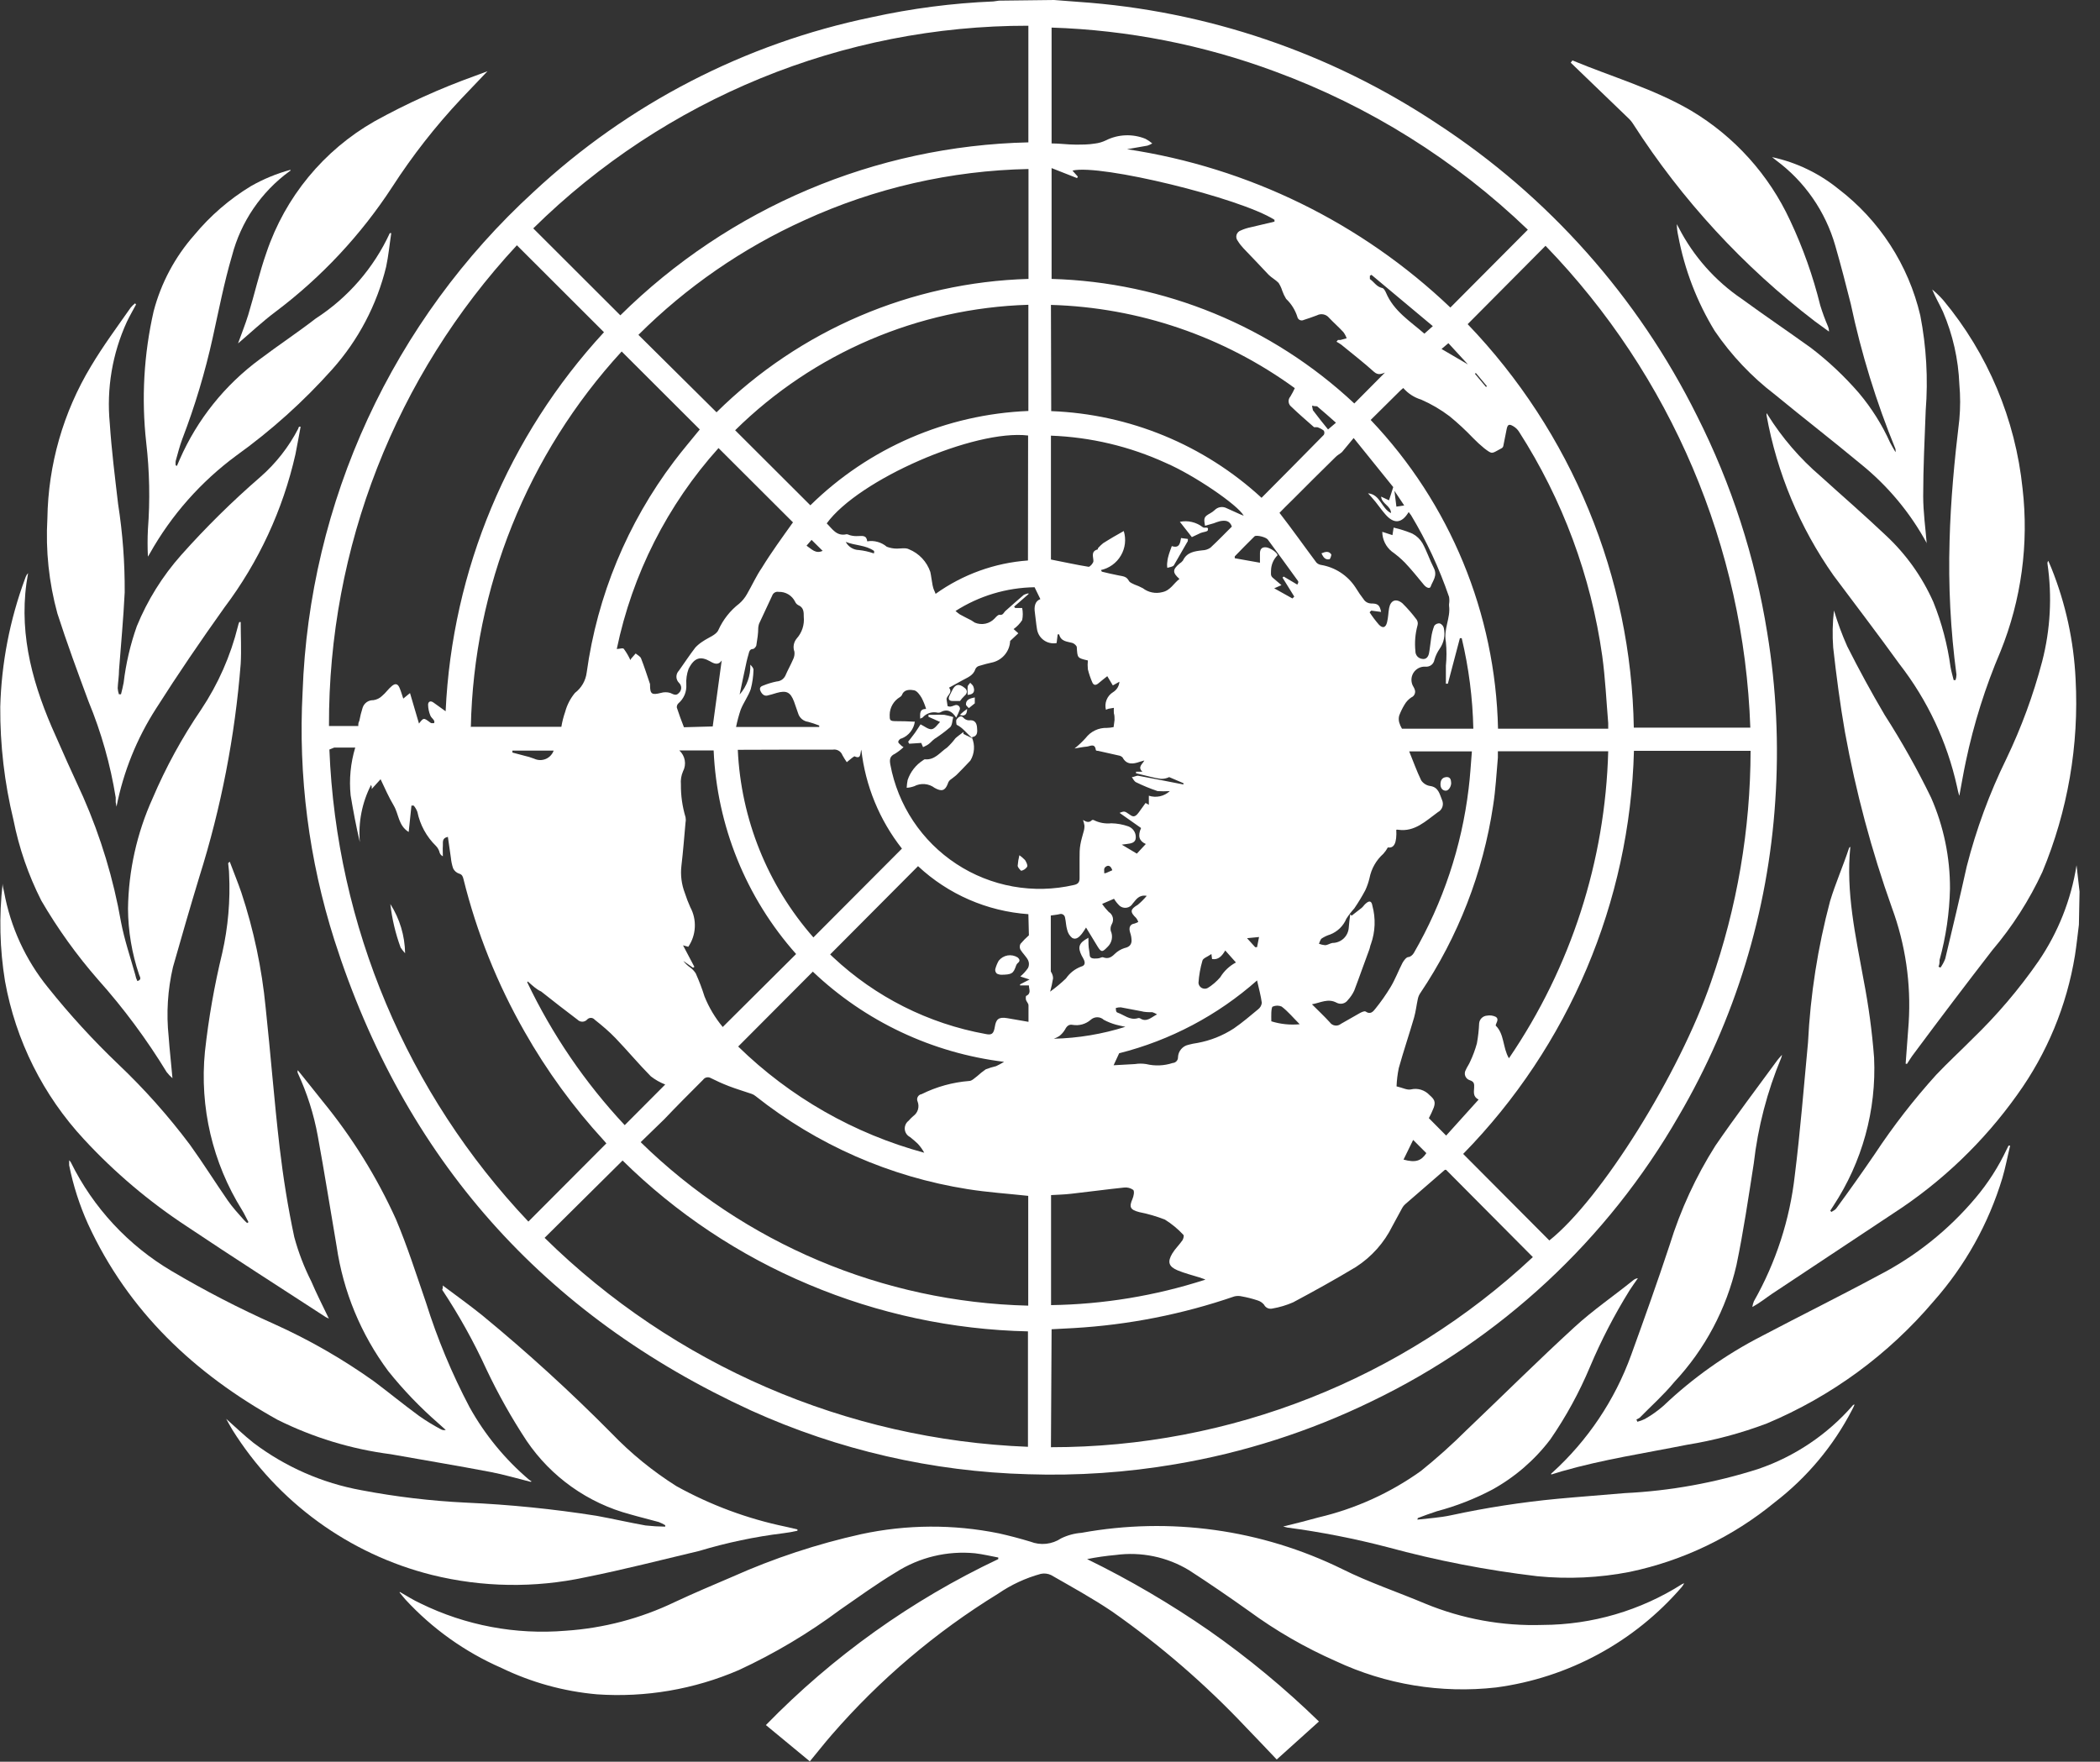
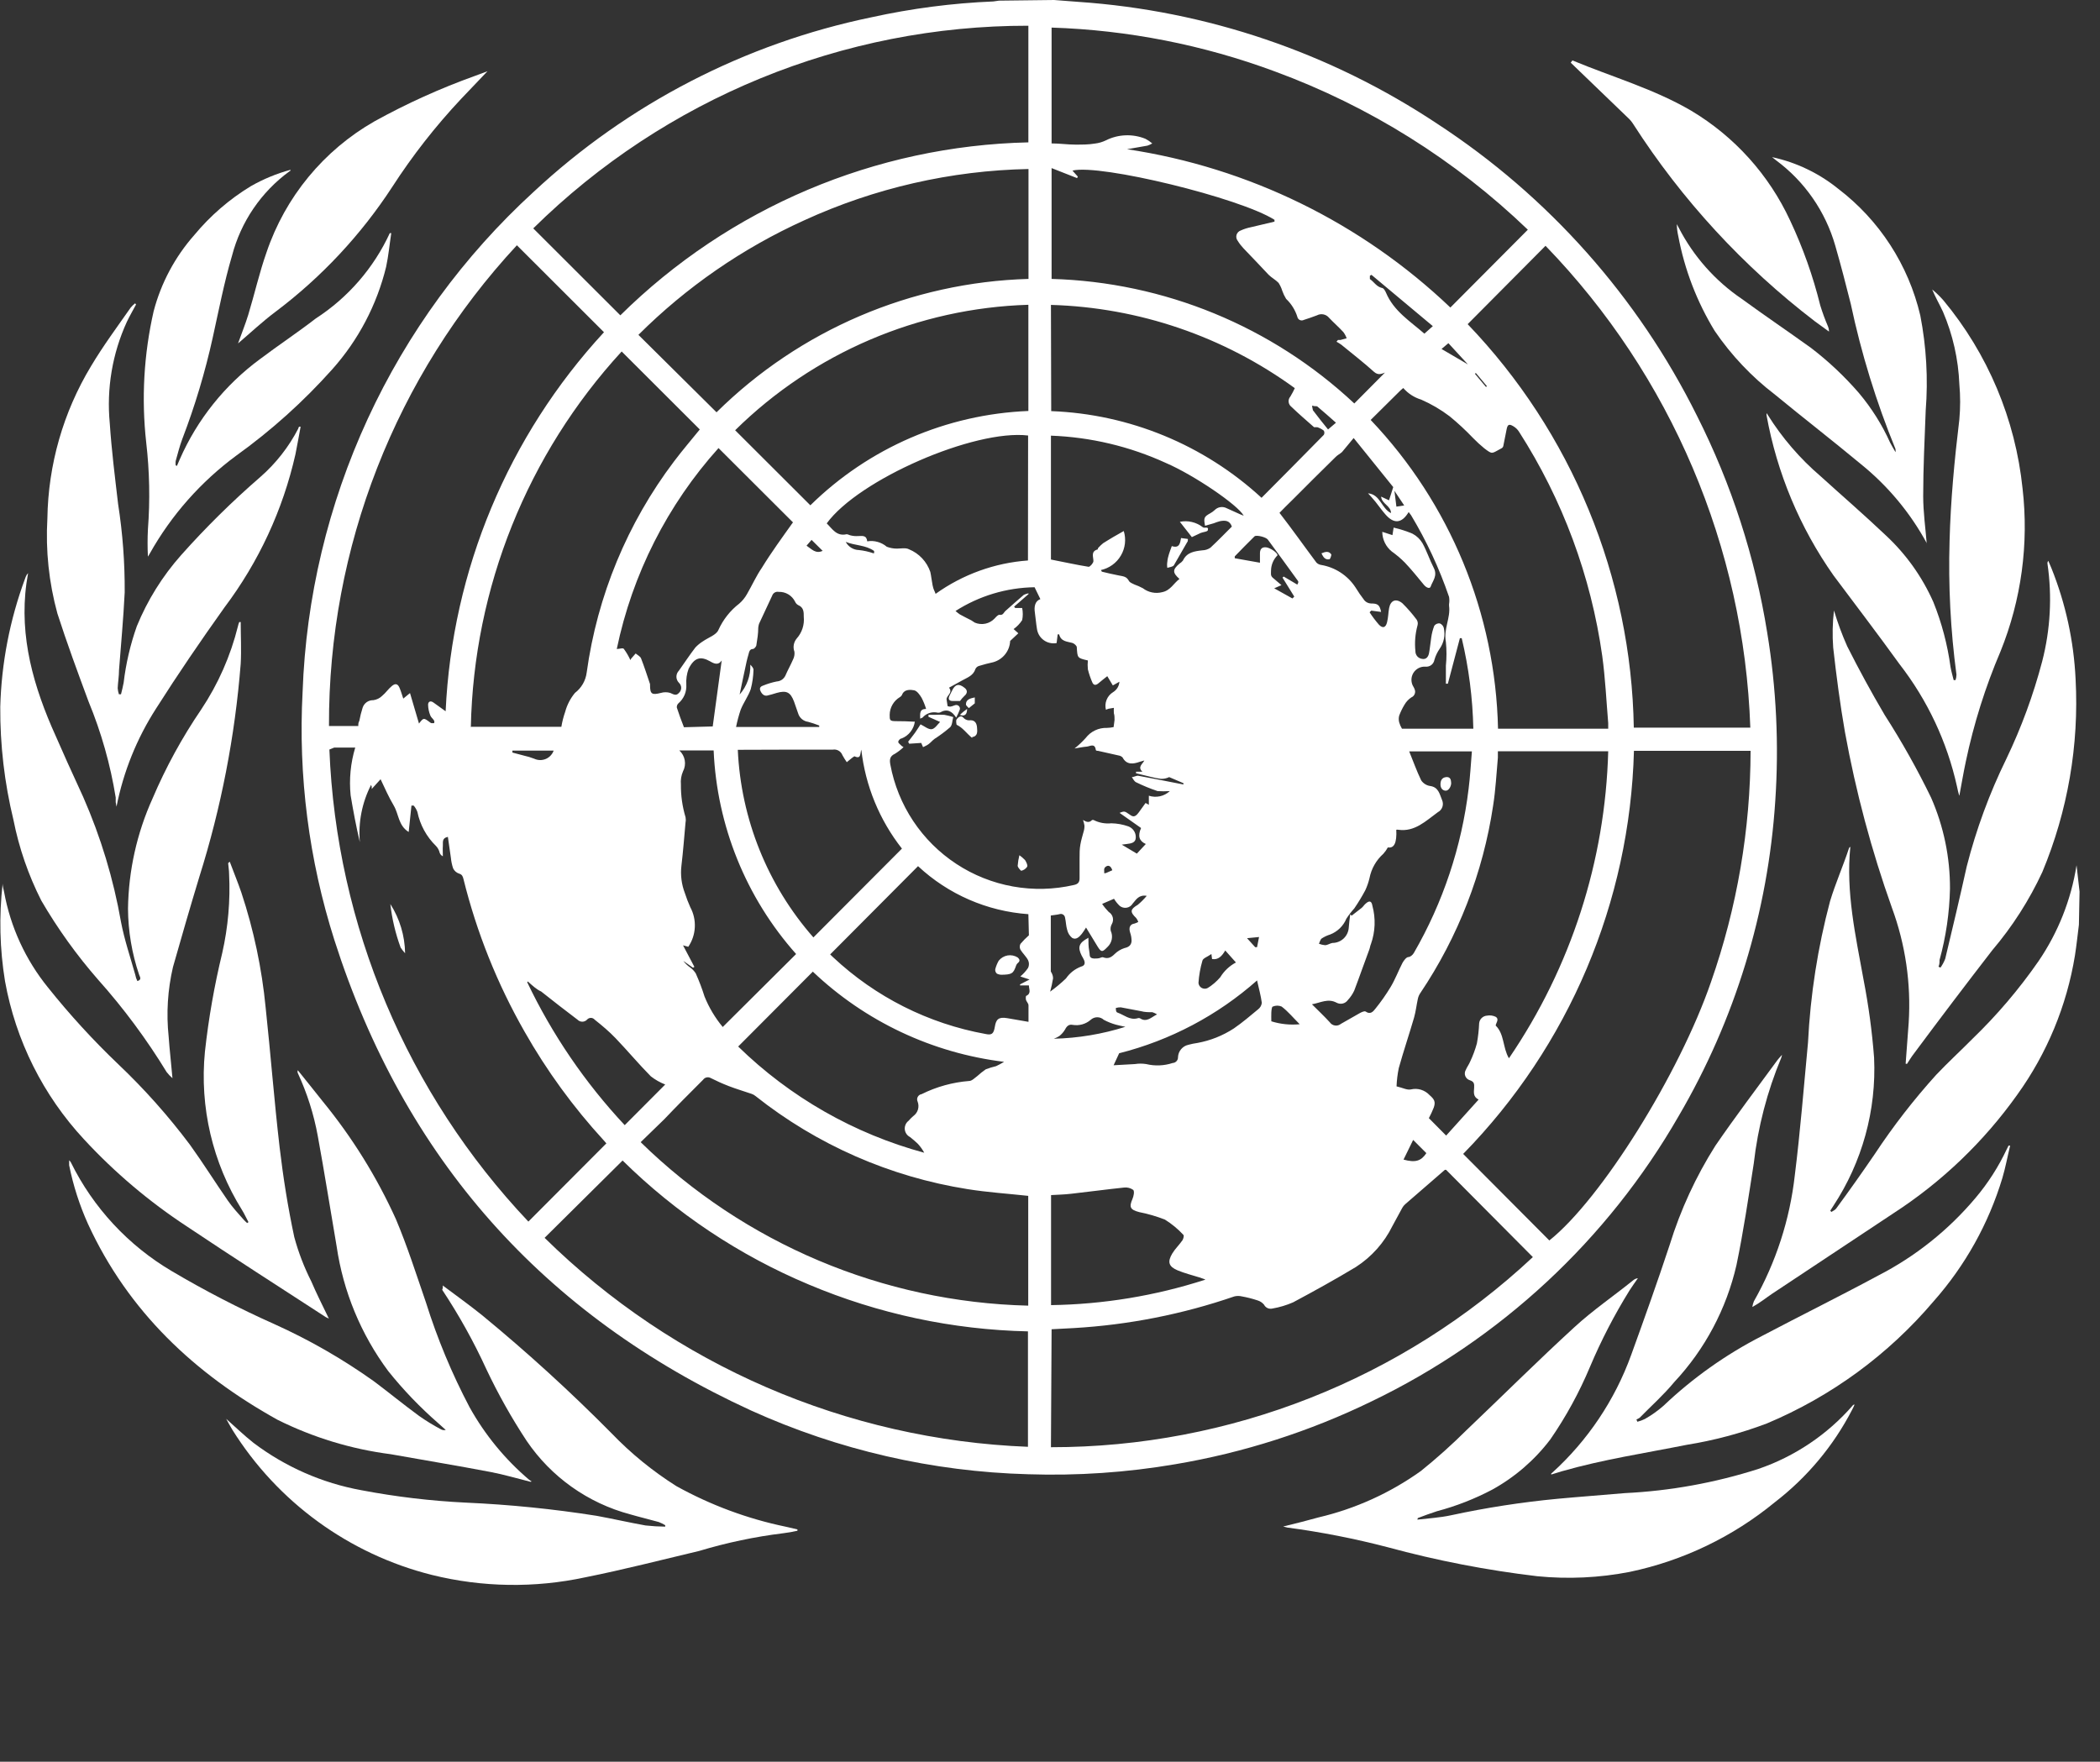
<svg xmlns="http://www.w3.org/2000/svg" width="87" height="73" viewBox="0 0 87 73" fill="none">
  <rect x="0" y="0" width="87" height="73" fill="#333333" stroke="none" />
  <path d="M43.67 0L44.67 0.077C49.986 0.439 55.115 2.182 59.551 5.133C64.15 8.136 67.862 12.313 70.305 17.232C71.731 20.058 72.712 23.088 73.213 26.214C73.592 28.517 73.704 30.856 73.547 33.184C73.247 37.79 71.877 42.262 69.545 46.245C66.595 51.377 62.162 55.497 56.829 58.064C54.254 59.318 51.513 60.196 48.688 60.672C46.678 61.015 44.637 61.154 42.598 61.087C38.634 60.981 34.731 60.083 31.118 58.447C22.498 54.493 16.743 47.994 13.853 38.952C12.797 35.634 12.351 32.151 12.536 28.674C12.675 24.758 13.594 20.91 15.236 17.352C16.879 13.795 19.213 10.6 22.103 7.954C26.018 4.304 30.861 1.8 36.104 0.716C37.765 0.35 39.455 0.13 41.155 0.06L41.385 0.027L43.67 0ZM22.092 9.463L25.7 13.066C30.213 8.606 36.261 6.042 42.604 5.899V1.066C34.928 1.057 27.558 4.074 22.092 9.463ZM67.692 31.112C67.525 37.373 64.999 43.339 60.617 47.814L64.187 51.4C66.336 49.689 69.572 44.501 70.884 40.69C71.963 37.612 72.518 34.374 72.524 31.112H67.692ZM18.462 29.472C18.731 23.628 21.054 18.065 25.022 13.766L21.414 10.163C16.387 15.576 13.604 22.697 13.629 30.084H14.843C14.843 30.014 14.843 29.942 14.886 29.871C14.92 29.686 14.966 29.504 15.023 29.325C15.053 29.232 15.112 29.151 15.192 29.094C15.272 29.038 15.368 29.01 15.466 29.013C15.604 28.994 15.733 28.931 15.832 28.833C15.98 28.712 16.089 28.543 16.237 28.423C16.384 28.302 16.483 28.335 16.554 28.505C16.625 28.674 16.652 28.794 16.707 28.947L16.986 28.718L17.358 29.981C17.549 29.735 17.549 29.735 17.8 29.921C17.82 29.94 17.845 29.955 17.871 29.964C17.91 29.964 17.964 29.964 17.981 29.964C17.99 29.948 17.995 29.929 17.995 29.91C17.995 29.89 17.99 29.872 17.981 29.855C17.937 29.778 17.855 29.724 17.828 29.647C17.77 29.506 17.739 29.356 17.735 29.204C17.735 29.073 17.833 29.018 17.959 29.111L18.462 29.472ZM22.562 51.291C27.927 56.568 35.067 59.656 42.587 59.95V55.167C39.465 55.099 36.384 54.44 33.507 53.226C30.632 52.02 28.013 50.276 25.793 48.087L22.562 51.291ZM72.513 30.15C72.253 22.674 69.23 15.561 64.029 10.185L60.803 13.432C62.94 15.66 64.641 18.27 65.816 21.124C66.999 23.989 67.634 27.051 67.686 30.15H72.513ZM43.539 59.967C50.953 59.971 58.09 57.154 63.504 52.089L59.912 48.475C59.894 48.471 59.876 48.471 59.857 48.475L58.217 49.897C58.169 49.938 58.128 49.989 58.097 50.044L57.687 50.799C57.346 51.493 56.823 52.08 56.173 52.499C55.32 53.013 54.451 53.494 53.571 53.964C53.296 54.084 53.008 54.17 52.712 54.221C52.645 54.237 52.575 54.23 52.512 54.202C52.45 54.173 52.399 54.124 52.368 54.062C52.297 53.976 52.202 53.913 52.094 53.882C51.884 53.812 51.668 53.757 51.449 53.718C51.347 53.693 51.24 53.693 51.138 53.718C48.992 54.457 46.755 54.898 44.49 55.03L43.566 55.079L43.539 59.967ZM46.693 6.183C51.726 6.941 56.403 9.231 60.087 12.743L63.296 9.518C60.292 6.63 56.722 4.396 52.81 2.958C49.847 1.858 46.725 1.245 43.566 1.143V5.943C43.905 5.943 44.227 5.992 44.55 5.992C44.873 5.992 45.097 5.992 45.365 5.948C45.52 5.93 45.672 5.885 45.813 5.817C46.066 5.69 46.343 5.618 46.626 5.607C46.909 5.596 47.191 5.645 47.453 5.751C47.554 5.805 47.65 5.869 47.737 5.943C47.674 5.981 47.606 6.012 47.535 6.035L46.693 6.183ZM13.646 31.058C13.938 38.36 16.867 45.309 21.89 50.618L25.121 47.377L25.011 47.251C23.751 45.878 22.65 44.367 21.731 42.746C20.6 40.764 19.748 38.636 19.2 36.421C19.172 36.311 19.145 36.235 19.014 36.197C18.962 36.179 18.913 36.151 18.872 36.114C18.831 36.078 18.797 36.033 18.773 35.983C18.725 35.842 18.694 35.695 18.68 35.546C18.637 35.262 18.599 34.972 18.555 34.677C18.298 34.726 18.358 34.906 18.347 35.043C18.336 35.18 18.347 35.333 18.347 35.48C18.317 35.467 18.29 35.447 18.267 35.422C18.245 35.398 18.227 35.37 18.216 35.338C18.191 35.231 18.139 35.133 18.063 35.054C17.67 34.672 17.402 34.18 17.292 33.644C17.257 33.548 17.205 33.459 17.139 33.381H17.046L16.931 34.474C16.499 34.207 16.526 33.742 16.313 33.381C16.1 33.02 15.953 32.681 15.767 32.288L15.4 32.692C15.402 32.66 15.402 32.627 15.4 32.594L15.373 32.523C14.998 33.254 14.837 34.077 14.908 34.895C14.755 34.25 14.635 33.605 14.526 32.955C14.459 32.289 14.524 31.616 14.717 30.976H13.848L13.646 31.058ZM29.685 17.084C33.138 13.672 37.757 11.697 42.609 11.557V7.003C39.398 7.067 36.235 7.791 33.316 9.13C30.761 10.287 28.435 11.894 26.449 13.875L29.685 17.084ZM26.542 47.327C30.845 51.535 36.582 53.955 42.598 54.101V49.552C41.745 49.459 40.909 49.405 40.084 49.273C36.874 48.765 33.85 47.438 31.304 45.419C31.256 45.378 31.2 45.346 31.14 45.326C30.823 45.217 30.505 45.124 30.194 45.004C29.882 44.883 29.691 44.791 29.445 44.67C29.393 44.64 29.331 44.631 29.273 44.644C29.214 44.657 29.162 44.692 29.128 44.741C28.581 45.288 28.034 45.835 27.515 46.382L26.542 47.327ZM37.902 29.893C37.882 30.049 37.82 30.196 37.724 30.32C37.628 30.444 37.501 30.54 37.356 30.598C37.295 30.598 37.219 30.68 37.213 30.735C37.208 30.79 37.285 30.834 37.328 30.883C37.372 30.932 37.383 30.921 37.432 30.959C37.324 31.063 37.205 31.154 37.077 31.233C36.864 31.331 36.847 31.473 36.885 31.681C37.04 32.516 37.362 33.311 37.832 34.019C38.302 34.726 38.91 35.331 39.62 35.797C40.33 36.264 41.127 36.581 41.963 36.732C42.799 36.882 43.657 36.862 44.484 36.672C44.643 36.639 44.719 36.574 44.725 36.41C44.725 36.136 44.725 35.863 44.725 35.595C44.725 35.327 44.725 35.196 44.758 34.999C44.791 34.803 44.851 34.622 44.894 34.453C44.919 34.373 44.93 34.29 44.927 34.207C44.915 34.128 44.895 34.051 44.867 33.977C45.009 34.059 45.119 34.108 45.244 33.977C45.244 33.977 45.283 33.977 45.304 33.977C45.532 34.094 45.788 34.141 46.042 34.114C46.279 34.119 46.513 34.161 46.737 34.239C46.832 34.272 46.914 34.334 46.971 34.417C47.028 34.499 47.057 34.598 47.054 34.699C47.054 34.928 46.852 34.95 46.677 34.972L46.474 34.999L47.098 35.371L47.469 34.972C47.196 34.852 47.125 34.639 47.273 34.31L46.382 33.682C46.567 33.605 46.6 33.611 46.759 33.725C46.917 33.84 47.005 33.901 47.18 33.66C47.273 33.534 47.365 33.408 47.459 33.272L47.595 33.348V32.971C47.744 33.02 47.903 33.028 48.056 32.994C48.209 32.961 48.35 32.886 48.464 32.78C48.295 32.791 48.125 32.791 47.956 32.78C47.651 32.677 47.354 32.555 47.065 32.413C46.988 32.375 46.944 32.277 46.89 32.2C46.983 32.2 47.081 32.129 47.163 32.146C47.786 32.26 48.41 32.386 49.028 32.506V32.452L48.437 32.2C48.33 32.253 48.212 32.277 48.093 32.271C47.958 32.254 47.825 32.229 47.694 32.195L47.065 32.042V31.976H47.327C47.12 31.779 47.327 31.67 47.409 31.511L47.218 31.566C46.939 31.665 46.671 31.697 46.507 31.386C46.463 31.342 46.405 31.313 46.343 31.304L45.49 31.112C45.458 31.112 45.403 31.112 45.397 31.069C45.354 30.779 45.157 30.927 45.02 30.937C44.883 30.948 44.687 30.987 44.517 31.014C44.682 30.883 44.836 30.738 44.976 30.582C45.079 30.446 45.214 30.336 45.368 30.263C45.522 30.19 45.691 30.155 45.862 30.161C45.954 30.158 46.045 30.147 46.135 30.128L46.174 29.833C46.174 29.729 46.174 29.642 46.146 29.554C46.141 29.48 46.141 29.405 46.146 29.33L45.922 29.368C45.886 29.379 45.851 29.394 45.818 29.412C45.782 29.274 45.791 29.129 45.845 28.997C45.898 28.865 45.992 28.754 46.114 28.68C46.189 28.634 46.252 28.571 46.298 28.496C46.343 28.421 46.37 28.335 46.376 28.248L46.103 28.401L45.873 28.018C45.736 28.127 45.621 28.215 45.507 28.313C45.392 28.412 45.304 28.39 45.255 28.28C45.178 28.104 45.115 27.921 45.069 27.734C45.056 27.612 45.056 27.489 45.069 27.367C44.627 27.264 44.638 27.264 44.61 26.821C44.61 26.755 44.501 26.662 44.424 26.64C44.206 26.58 43.954 26.586 43.878 26.285C43.878 26.285 43.878 26.285 43.818 26.285L43.774 26.646C43.681 26.663 43.586 26.661 43.494 26.64C43.403 26.62 43.316 26.581 43.24 26.525C43.164 26.47 43.099 26.4 43.051 26.319C43.003 26.238 42.972 26.149 42.959 26.055C42.921 25.826 42.904 25.596 42.872 25.372C42.839 25.148 42.872 24.907 43.101 24.825L42.861 24.333C41.699 24.35 40.565 24.691 39.586 25.317C39.643 25.369 39.703 25.416 39.766 25.459C39.919 25.547 40.084 25.623 40.242 25.706L40.384 25.799C40.523 25.858 40.677 25.873 40.825 25.842C40.972 25.811 41.107 25.734 41.21 25.623C41.264 25.563 41.352 25.465 41.407 25.476C41.56 25.503 41.581 25.378 41.658 25.312C41.91 25.088 42.161 24.864 42.413 24.65C42.474 24.619 42.541 24.597 42.609 24.585V24.618L42.013 25.137L42.057 25.192H42.347C42.381 25.358 42.381 25.529 42.347 25.695C42.253 25.84 42.133 25.966 41.992 26.066L42.188 26.241L41.849 26.558C41.841 26.76 41.768 26.954 41.642 27.112C41.517 27.27 41.344 27.384 41.15 27.439C40.947 27.482 40.745 27.537 40.548 27.597C40.519 27.607 40.491 27.622 40.468 27.643C40.444 27.664 40.425 27.689 40.412 27.717C40.324 27.996 40.078 28.073 39.865 28.193L39.318 28.494C39.488 28.718 39.214 28.811 39.214 28.975L39.258 29.259C39.367 29.292 39.367 29.292 39.564 29.221C39.59 29.211 39.617 29.209 39.644 29.214C39.671 29.219 39.696 29.231 39.717 29.249C39.737 29.267 39.753 29.29 39.762 29.316C39.77 29.341 39.772 29.369 39.766 29.396C39.723 29.512 39.672 29.625 39.613 29.735C39.438 29.461 39.231 29.357 38.946 29.521C38.898 29.535 38.847 29.535 38.799 29.521C38.692 29.505 38.583 29.515 38.481 29.553C38.38 29.59 38.29 29.653 38.219 29.735C38.219 29.735 38.165 29.762 38.121 29.778C38.121 29.571 38.083 29.379 38.367 29.374C38.319 29.215 38.257 29.062 38.181 28.915C38.105 28.789 37.99 28.625 37.869 28.603C37.749 28.581 37.459 28.537 37.366 28.8C37.346 28.837 37.316 28.867 37.279 28.887C37.152 28.963 37.047 29.07 36.973 29.199C36.899 29.327 36.86 29.472 36.858 29.62C36.858 29.838 36.858 29.882 37.115 29.882C37.372 29.882 37.612 29.888 37.886 29.904L37.902 29.893ZM19.522 30.117H23.256C23.291 29.905 23.344 29.697 23.415 29.494C23.492 29.208 23.63 28.941 23.819 28.712C23.953 28.61 24.064 28.483 24.148 28.338C24.232 28.192 24.285 28.031 24.306 27.865C24.744 24.688 25.991 21.676 27.925 19.118C28.275 18.653 28.652 18.216 28.991 17.795L25.755 14.564C21.848 18.819 19.627 24.353 19.506 30.128L19.522 30.117ZM62.525 43.834C65.082 40.079 66.505 35.669 66.626 31.129H62.055C62.055 31.222 62.055 31.309 62.055 31.391C61.995 32.053 61.962 32.725 61.858 33.381C61.441 36.162 60.41 38.816 58.841 41.15C58.789 41.226 58.754 41.311 58.737 41.401C58.682 41.653 58.655 41.91 58.584 42.161C58.381 42.861 58.146 43.55 57.95 44.255C57.898 44.505 57.867 44.759 57.857 45.015C58.103 45.069 58.294 45.179 58.453 45.141C58.592 45.108 58.737 45.113 58.873 45.155C59.01 45.198 59.132 45.276 59.229 45.381C59.415 45.545 59.486 45.649 59.398 45.895C59.339 46.044 59.272 46.19 59.196 46.332L59.912 47.054L61.257 45.562C61.022 45.447 61.06 45.255 61.071 45.08C61.082 44.905 61.071 44.818 60.885 44.758C60.844 44.744 60.806 44.722 60.774 44.691C60.742 44.661 60.718 44.624 60.703 44.583C60.687 44.542 60.682 44.498 60.686 44.454C60.69 44.411 60.704 44.369 60.727 44.331C60.776 44.211 60.858 44.107 60.907 43.987C61.022 43.744 61.115 43.492 61.186 43.233C61.236 42.958 61.267 42.68 61.279 42.402C61.287 42.318 61.324 42.24 61.384 42.182C61.444 42.124 61.523 42.089 61.607 42.084C61.729 42.061 61.856 42.079 61.968 42.134C62.104 42.221 62.006 42.352 61.968 42.462C61.968 42.462 61.968 42.462 61.968 42.5C62.328 42.855 62.252 43.402 62.509 43.845L62.525 43.834ZM56.785 17.401C60.075 20.86 61.956 25.422 62.061 30.194H66.626C66.626 30.106 66.626 30.035 66.626 29.964C66.549 29.04 66.505 28.105 66.379 27.182C65.912 23.872 64.735 20.701 62.93 17.888C62.87 17.793 62.787 17.714 62.689 17.658C62.514 17.554 62.454 17.593 62.416 17.795C62.378 17.997 62.328 18.254 62.279 18.484C62.274 18.504 62.265 18.523 62.251 18.539C62.238 18.555 62.221 18.568 62.203 18.577C61.787 18.795 61.847 18.845 61.492 18.577C61.331 18.445 61.178 18.305 61.033 18.156C60.725 17.834 60.399 17.53 60.054 17.248C59.691 16.973 59.297 16.742 58.879 16.559C58.591 16.472 58.333 16.305 58.135 16.078L58.026 16.171L56.785 17.401ZM42.604 12.629C38.044 12.767 33.705 14.624 30.456 17.828L33.572 20.938C35.993 18.559 39.212 17.166 42.604 17.029V12.629ZM52.8 9.184V9.108C51.378 8.2 45.572 6.784 44.43 7.069L44.654 7.32L44.621 7.38L43.566 6.965V11.557C48.236 11.689 52.697 13.524 56.107 16.718L57.376 15.439C57.233 15.493 57.097 15.559 56.927 15.411C56.49 15.018 56.025 14.657 55.571 14.285C55.507 14.239 55.439 14.197 55.369 14.159L55.429 14.088H55.528L55.79 14.017C55.758 13.925 55.712 13.838 55.653 13.76C55.468 13.558 55.254 13.372 55.063 13.17C55.004 13.097 54.922 13.047 54.83 13.028C54.738 13.009 54.643 13.022 54.56 13.066C54.38 13.137 54.194 13.197 54.013 13.257C53.987 13.271 53.958 13.277 53.929 13.277C53.9 13.277 53.871 13.271 53.844 13.257C53.818 13.244 53.796 13.225 53.779 13.201C53.761 13.177 53.75 13.15 53.745 13.121C53.655 12.839 53.495 12.585 53.281 12.383C53.216 12.277 53.163 12.166 53.122 12.049C53.087 11.933 53.035 11.823 52.969 11.721C52.849 11.595 52.679 11.508 52.554 11.382C52.204 11.016 51.859 10.639 51.515 10.289C51.426 10.195 51.347 10.093 51.28 9.983C51.252 9.949 51.232 9.908 51.223 9.865C51.214 9.822 51.215 9.778 51.227 9.735C51.239 9.693 51.261 9.654 51.291 9.622C51.321 9.59 51.359 9.565 51.4 9.551C51.536 9.489 51.68 9.443 51.827 9.414L52.8 9.184ZM43.55 17.035C46.789 17.158 49.879 18.431 52.264 20.627C53.133 19.752 53.992 18.888 54.844 18.019C54.859 17.992 54.867 17.962 54.867 17.931C54.867 17.901 54.859 17.871 54.844 17.844C54.764 17.782 54.673 17.734 54.576 17.702C54.538 17.702 54.467 17.702 54.44 17.702C54.123 17.423 53.811 17.155 53.499 16.855C53.468 16.831 53.441 16.8 53.422 16.766C53.403 16.731 53.39 16.693 53.386 16.654C53.382 16.614 53.386 16.574 53.398 16.536C53.41 16.498 53.43 16.464 53.456 16.434C53.524 16.321 53.586 16.204 53.642 16.084C50.699 13.941 47.177 12.738 43.539 12.634L43.55 17.035ZM32.856 21.649L29.767 18.566C27.651 20.92 26.196 23.793 25.552 26.892C25.667 26.892 25.815 26.832 25.848 26.892C25.953 27.035 26.043 27.189 26.116 27.351C26.125 27.33 26.136 27.31 26.148 27.291L26.334 27.078C26.411 27.143 26.526 27.198 26.558 27.28C26.695 27.63 26.81 27.991 26.93 28.346C26.93 28.346 26.93 28.373 26.93 28.39C26.93 28.767 27.012 28.805 27.378 28.712C27.505 28.674 27.64 28.674 27.767 28.712C27.898 28.767 28.007 28.849 28.127 28.712C28.157 28.686 28.18 28.653 28.196 28.617C28.212 28.581 28.221 28.541 28.221 28.502C28.221 28.462 28.212 28.423 28.196 28.387C28.18 28.351 28.157 28.318 28.127 28.291C28.094 28.258 28.068 28.219 28.05 28.176C28.032 28.133 28.023 28.087 28.023 28.04C28.023 27.993 28.032 27.947 28.05 27.904C28.068 27.861 28.094 27.822 28.127 27.788C28.357 27.466 28.57 27.138 28.811 26.826C28.905 26.728 29.012 26.641 29.128 26.569C29.346 26.416 29.674 26.312 29.762 26.105C29.956 25.675 30.252 25.299 30.626 25.011C30.753 24.901 30.86 24.77 30.943 24.623C31.156 24.257 31.331 23.863 31.561 23.53C31.96 22.879 32.408 22.267 32.84 21.66L32.856 21.649ZM42.604 37.88C40.897 37.76 39.284 37.058 38.033 35.89L34.392 39.548L34.518 39.668C36.272 41.312 38.462 42.415 40.827 42.844C41.084 42.899 41.166 42.844 41.215 42.544C41.264 42.243 41.363 42.128 41.724 42.188L42.609 42.341C42.609 42.101 42.609 41.877 42.609 41.658C42.609 41.581 42.533 41.51 42.505 41.434C42.493 41.38 42.493 41.324 42.505 41.27C42.74 41.166 42.626 40.991 42.626 40.833H42.259V40.789L42.653 40.587L42.27 40.461C42.394 40.358 42.502 40.238 42.593 40.105C42.616 40.056 42.628 40.002 42.628 39.947C42.628 39.892 42.616 39.838 42.593 39.788C42.511 39.63 42.369 39.504 42.276 39.351C42.257 39.314 42.247 39.273 42.247 39.231C42.247 39.189 42.257 39.148 42.276 39.111C42.384 38.984 42.501 38.865 42.626 38.755L42.604 37.88ZM33.687 40.248L30.582 43.364C32.734 45.465 35.388 46.98 38.29 47.765C38.217 47.63 38.127 47.505 38.023 47.393C37.92 47.294 37.812 47.201 37.7 47.114C37.64 47.083 37.589 47.038 37.551 46.982C37.513 46.926 37.49 46.862 37.484 46.794C37.478 46.727 37.49 46.66 37.517 46.598C37.544 46.536 37.586 46.483 37.64 46.442C37.7 46.371 37.766 46.305 37.837 46.245C37.928 46.179 37.996 46.086 38.029 45.978C38.061 45.87 38.057 45.754 38.017 45.649C38.002 45.618 37.995 45.584 37.995 45.55C37.996 45.516 38.004 45.482 38.02 45.452C38.036 45.421 38.059 45.395 38.087 45.375C38.115 45.355 38.147 45.342 38.181 45.337C38.798 45.03 39.468 44.845 40.155 44.791C40.264 44.791 40.39 44.659 40.494 44.583C40.602 44.484 40.717 44.392 40.838 44.309C40.977 44.255 41.119 44.211 41.264 44.178C41.379 44.125 41.49 44.065 41.598 43.998C38.623 43.635 35.843 42.324 33.671 40.258L33.687 40.248ZM30.566 31.069C30.696 33.941 31.801 36.683 33.698 38.843L37.366 35.163C36.435 33.979 35.852 32.56 35.683 31.063C35.628 31.222 35.683 31.473 35.398 31.337C35.398 31.337 35.327 31.38 35.294 31.408L35.081 31.582C35.016 31.489 34.956 31.393 34.901 31.293C34.871 31.213 34.815 31.146 34.741 31.104C34.666 31.062 34.58 31.047 34.496 31.063C33.829 31.063 33.162 31.063 32.495 31.063L30.566 31.069ZM56.807 25.301L56.741 25.372C56.858 25.552 56.988 25.724 57.129 25.886C57.288 26.05 57.408 26.006 57.463 25.788C57.518 25.569 57.512 25.389 57.55 25.192C57.611 24.875 57.835 24.782 58.097 24.995C58.311 25.205 58.508 25.432 58.688 25.673C58.711 25.707 58.727 25.747 58.734 25.789C58.74 25.83 58.738 25.873 58.726 25.913C58.631 26.26 58.601 26.622 58.638 26.979C58.636 27.058 58.664 27.135 58.715 27.195C58.767 27.254 58.839 27.292 58.917 27.302C59.092 27.335 59.174 27.203 59.201 27.072C59.229 26.941 59.262 26.635 59.294 26.416C59.317 26.25 59.359 26.086 59.42 25.93C59.446 25.894 59.481 25.866 59.522 25.849C59.562 25.832 59.606 25.826 59.65 25.831C59.69 25.848 59.725 25.873 59.754 25.905C59.782 25.937 59.803 25.976 59.814 26.017C59.847 26.165 59.849 26.318 59.82 26.467C59.791 26.616 59.731 26.756 59.644 26.881C59.547 27.021 59.473 27.176 59.426 27.34C59.412 27.424 59.367 27.5 59.301 27.553C59.234 27.605 59.15 27.631 59.065 27.624C58.963 27.616 58.861 27.637 58.77 27.683C58.68 27.73 58.604 27.801 58.551 27.889C58.499 27.977 58.472 28.077 58.474 28.179C58.476 28.281 58.506 28.381 58.562 28.466C58.58 28.496 58.594 28.527 58.605 28.559C58.619 28.59 58.626 28.624 58.627 28.658C58.627 28.692 58.621 28.726 58.608 28.757C58.595 28.789 58.576 28.817 58.553 28.842C58.529 28.866 58.5 28.885 58.469 28.898C58.355 28.974 58.259 29.075 58.19 29.194C58.101 29.339 58.026 29.493 57.966 29.653C57.942 29.744 57.942 29.84 57.966 29.931C57.993 30.023 58.031 30.112 58.081 30.194H61.038C61.011 28.93 60.85 27.673 60.557 26.444H60.481L59.983 28.33H59.901C59.901 28.084 59.901 27.838 59.901 27.586C59.934 27.259 59.934 26.929 59.901 26.602C59.797 26.055 60.103 25.607 60.032 25.099C60.032 25.099 60.032 25.055 60.032 25.033C60.049 24.933 60.049 24.832 60.032 24.732C59.629 23.552 59.101 22.418 58.458 21.348C58.427 21.303 58.395 21.259 58.359 21.217C58.075 21.693 57.747 21.72 57.397 21.316C57.25 21.152 57.124 20.966 56.987 20.796C56.851 20.627 56.78 20.556 56.676 20.441C57.19 20.49 57.222 21.059 57.627 21.261C57.627 20.955 57.244 20.884 57.217 20.578L57.545 20.731L57.72 20.184L56.08 18.15L55.599 18.73C55.517 18.806 55.407 18.855 55.325 18.943C54.73 19.522 54.145 20.113 53.554 20.703C53.357 20.9 53.155 21.091 53.007 21.25C53.554 21.955 54.03 22.633 54.538 23.311C54.591 23.365 54.66 23.399 54.735 23.409C55.022 23.458 55.296 23.565 55.539 23.724C55.783 23.883 55.991 24.09 56.151 24.333C56.267 24.522 56.392 24.705 56.528 24.88C56.562 24.918 56.603 24.949 56.649 24.97C56.695 24.992 56.745 25.004 56.796 25.006C57.064 25.006 57.157 25.049 57.217 25.356L56.807 25.301ZM42.593 18.046C40.368 17.779 35.568 19.872 34.25 21.687C34.485 21.917 34.66 22.234 35.076 22.136C35.125 22.136 35.185 22.174 35.24 22.185C35.34 22.21 35.443 22.219 35.546 22.212C35.726 22.212 35.896 22.163 35.929 22.431C36.072 22.407 36.218 22.415 36.358 22.454C36.498 22.493 36.627 22.561 36.738 22.655C36.872 22.706 37.015 22.733 37.159 22.732C37.323 22.732 37.52 22.688 37.656 22.759C37.863 22.843 38.049 22.97 38.202 23.133C38.354 23.295 38.47 23.488 38.542 23.699C38.58 23.869 38.596 24.049 38.635 24.246C38.673 24.443 38.717 24.476 38.761 24.607C39.885 23.802 41.209 23.323 42.587 23.224L42.593 18.046ZM45.605 23.612L45.649 23.688C45.879 23.743 46.103 23.798 46.332 23.841C46.562 23.885 46.671 23.89 46.77 24.071C46.808 24.142 46.912 24.175 46.994 24.218C47.114 24.261 47.231 24.312 47.344 24.372C47.457 24.459 47.589 24.52 47.729 24.548C47.869 24.577 48.014 24.573 48.153 24.536C48.492 24.465 48.623 24.169 48.863 23.989C48.568 23.727 48.574 23.601 48.863 23.355C48.918 23.321 48.966 23.279 49.006 23.229C49.17 22.879 49.487 22.841 49.815 22.803C49.934 22.8 50.05 22.762 50.148 22.693C50.454 22.409 50.744 22.108 51.034 21.819C50.946 21.562 50.755 21.556 50.547 21.594C50.458 21.618 50.37 21.647 50.285 21.682L49.924 21.786C49.858 21.458 49.886 21.409 50.132 21.272C50.201 21.235 50.265 21.189 50.323 21.135C50.387 21.07 50.469 21.028 50.559 21.014C50.649 21.001 50.74 21.016 50.821 21.059L51.231 21.244C51.318 21.288 51.406 21.321 51.526 21.37C51.285 20.922 49.459 19.681 48.3 19.183C46.803 18.497 45.185 18.113 43.539 18.052V23.185C44.085 23.289 44.583 23.404 45.102 23.486C45.157 23.486 45.294 23.338 45.299 23.251C45.299 23.07 45.179 22.846 45.479 22.764C45.479 22.764 45.479 22.71 45.512 22.688C45.571 22.622 45.635 22.562 45.703 22.507C45.84 22.414 45.988 22.338 46.124 22.25L46.556 22.004C46.608 22.174 46.624 22.352 46.603 22.527C46.582 22.703 46.525 22.872 46.434 23.024C46.344 23.177 46.224 23.308 46.08 23.411C45.936 23.514 45.773 23.586 45.6 23.623L45.605 23.612ZM32.982 39.531C30.906 37.197 29.7 34.217 29.565 31.096H28.144C28.261 31.203 28.34 31.345 28.368 31.502C28.396 31.658 28.371 31.819 28.297 31.96C28.222 32.132 28.192 32.32 28.209 32.506C28.204 32.965 28.269 33.422 28.401 33.862C28.415 33.933 28.415 34.005 28.401 34.075C28.346 34.677 28.302 35.273 28.231 35.869C28.185 36.254 28.234 36.644 28.373 37.006C28.437 37.205 28.512 37.4 28.598 37.591C28.735 37.846 28.8 38.133 28.785 38.422C28.771 38.711 28.678 38.991 28.515 39.231L28.297 39.171L28.767 40.062L28.712 40.1L28.308 39.816C28.387 39.919 28.481 40.009 28.587 40.084C28.68 40.15 28.759 40.233 28.822 40.33C28.963 40.643 29.085 40.964 29.188 41.292C29.372 41.749 29.627 42.176 29.942 42.555L32.982 39.531ZM55.943 37.891L55.998 37.941L56.413 37.618C56.473 37.569 56.517 37.492 56.577 37.443C56.73 37.306 56.823 37.328 56.856 37.531C56.998 38.053 56.977 38.606 56.796 39.116C56.763 39.187 56.758 39.264 56.73 39.34C56.523 39.887 56.32 40.483 56.102 41.051C56.035 41.193 55.946 41.324 55.839 41.439C55.788 41.511 55.713 41.562 55.628 41.582C55.542 41.602 55.452 41.59 55.375 41.549C55.019 41.357 54.713 41.549 54.352 41.614C54.62 41.882 54.866 42.112 55.09 42.358C55.115 42.394 55.147 42.425 55.185 42.449C55.222 42.472 55.264 42.487 55.308 42.493C55.352 42.5 55.397 42.497 55.439 42.484C55.481 42.472 55.521 42.452 55.555 42.423C55.817 42.27 56.102 42.117 56.342 41.975C56.413 41.937 56.533 41.882 56.577 41.915C56.774 42.052 56.889 41.915 56.982 41.795C57.212 41.511 57.422 41.211 57.611 40.898C57.802 40.581 57.933 40.226 58.103 39.898C58.157 39.799 58.267 39.657 58.343 39.657C58.42 39.657 58.523 39.575 58.573 39.488C59.781 37.398 60.553 35.084 60.842 32.687C60.907 32.178 60.934 31.665 60.978 31.134H58.381C58.551 31.55 58.693 31.954 58.879 32.337C58.92 32.397 58.972 32.448 59.033 32.487C59.094 32.527 59.163 32.554 59.234 32.566C59.6 32.61 59.639 32.906 59.743 33.151C59.783 33.242 59.788 33.344 59.755 33.438C59.722 33.531 59.656 33.609 59.568 33.654C59.07 34.015 58.611 34.48 57.928 34.382C57.901 34.376 57.873 34.376 57.846 34.382C57.873 34.928 57.758 35.158 57.496 35.114C57.445 35.209 57.383 35.297 57.31 35.377C57.013 35.642 56.812 35.997 56.736 36.388C56.695 36.561 56.636 36.73 56.561 36.891C56.423 37.149 56.272 37.399 56.107 37.64C55.987 37.773 55.877 37.916 55.779 38.066C55.717 38.215 55.625 38.35 55.51 38.463C55.394 38.575 55.257 38.664 55.107 38.722C54.983 38.76 54.865 38.815 54.757 38.886C54.697 38.93 54.68 39.028 54.642 39.105C54.722 39.137 54.807 39.157 54.894 39.165C54.997 39.165 55.096 39.089 55.2 39.072C55.374 39.072 55.541 39.005 55.668 38.885C55.794 38.765 55.869 38.601 55.878 38.427C55.889 38.274 55.91 38.094 55.938 37.891H55.943ZM49.929 53.013L49.689 52.931C49.394 52.838 49.082 52.761 48.792 52.641C48.415 52.483 48.355 52.291 48.568 51.936C48.688 51.739 48.858 51.581 48.989 51.389C49.027 51.329 49.06 51.198 49.028 51.17C48.802 50.925 48.545 50.712 48.262 50.536C47.917 50.401 47.56 50.296 47.196 50.225C46.819 50.126 46.77 50.017 46.917 49.678C46.966 49.563 47.005 49.372 46.95 49.306C46.838 49.226 46.699 49.19 46.562 49.208C45.835 49.284 45.113 49.383 44.375 49.465C44.096 49.498 43.828 49.503 43.544 49.52V54.079C45.709 54.047 47.858 53.694 49.919 53.029L49.929 53.013ZM21.884 40.658L21.84 40.696C22.875 42.867 24.238 44.865 25.881 46.622L27.559 44.938C27.345 44.854 27.144 44.74 26.963 44.599C26.46 44.091 26.001 43.539 25.503 43.019C25.235 42.74 24.956 42.505 24.64 42.254C24.62 42.23 24.595 42.211 24.567 42.197C24.54 42.184 24.509 42.177 24.478 42.177C24.447 42.177 24.417 42.184 24.389 42.197C24.361 42.211 24.336 42.23 24.317 42.254C24.291 42.28 24.261 42.3 24.228 42.314C24.195 42.328 24.159 42.335 24.123 42.335C24.087 42.335 24.051 42.328 24.018 42.314C23.984 42.3 23.954 42.28 23.929 42.254C23.42 41.871 22.917 41.478 22.42 41.084C22.223 40.997 22.054 40.833 21.873 40.674L21.884 40.658ZM33.939 30.123V30.063C33.788 30.003 33.635 29.952 33.48 29.91C33.383 29.897 33.292 29.857 33.218 29.794C33.145 29.731 33.091 29.648 33.064 29.554C33.009 29.39 32.955 29.232 32.895 29.068C32.747 28.68 32.583 28.598 32.178 28.712C32.047 28.751 31.916 28.794 31.785 28.822C31.654 28.849 31.555 28.751 31.5 28.619C31.446 28.488 31.533 28.433 31.632 28.401C31.808 28.33 31.991 28.275 32.178 28.237C32.253 28.233 32.325 28.209 32.388 28.168C32.45 28.126 32.501 28.069 32.534 28.002C32.632 27.772 32.758 27.553 32.856 27.324C32.907 27.224 32.926 27.112 32.911 27.001C32.877 26.91 32.868 26.811 32.886 26.714C32.903 26.618 32.946 26.529 33.009 26.454C33.116 26.334 33.197 26.193 33.247 26.039C33.297 25.886 33.315 25.724 33.299 25.563C33.299 25.35 33.299 25.17 33.064 25.071C33.007 25.039 32.963 24.989 32.938 24.929C32.876 24.804 32.779 24.699 32.659 24.627C32.539 24.555 32.4 24.52 32.26 24.525C32.205 24.514 32.147 24.523 32.098 24.551C32.048 24.579 32.011 24.624 31.992 24.678C31.812 25.071 31.626 25.459 31.446 25.848C31.429 25.901 31.418 25.956 31.413 26.012C31.413 26.252 31.375 26.487 31.337 26.722C31.337 26.788 31.249 26.886 31.194 26.892C31.052 26.892 31.036 27.018 31.009 27.116C30.981 27.214 30.954 27.307 30.932 27.406C30.834 27.865 30.735 28.319 30.642 28.778C30.942 28.438 31.1 27.996 31.085 27.542C31.151 27.608 31.222 27.69 31.216 27.761C31.209 28.031 31.17 28.299 31.101 28.559C30.997 28.855 30.806 29.106 30.686 29.407C30.607 29.641 30.543 29.88 30.494 30.123H33.939ZM46.135 44.14L47.016 44.091C47.171 44.066 47.33 44.066 47.486 44.091C47.847 44.178 48.226 44.163 48.579 44.047C48.61 44.046 48.64 44.038 48.668 44.025C48.696 44.012 48.721 43.993 48.742 43.971C48.763 43.948 48.779 43.921 48.79 43.892C48.8 43.863 48.805 43.832 48.803 43.801C48.809 43.681 48.853 43.567 48.931 43.475C49.008 43.383 49.113 43.319 49.23 43.293C49.354 43.259 49.48 43.233 49.607 43.216C50.145 43.118 50.658 42.913 51.116 42.615C51.466 42.374 51.794 42.095 52.122 41.822C52.164 41.79 52.199 41.75 52.226 41.704C52.252 41.658 52.269 41.607 52.275 41.554C52.236 41.259 52.154 40.964 52.078 40.625C50.442 42.073 48.483 43.108 46.365 43.643L46.135 44.14ZM45.091 38.848C45.091 39.056 45.091 39.22 45.124 39.395C45.157 39.57 45.124 39.624 45.195 39.679C45.266 39.734 45.386 39.717 45.485 39.712C45.583 39.706 45.643 39.646 45.703 39.668C45.911 39.745 46.042 39.668 46.19 39.52C46.302 39.413 46.436 39.333 46.584 39.285C46.759 39.247 46.862 39.171 46.879 39.001C46.881 38.878 46.86 38.756 46.819 38.64C46.753 38.427 46.819 38.296 46.999 38.269C47.054 38.252 47.107 38.23 47.158 38.203C47.138 38.144 47.109 38.088 47.07 38.039C46.802 37.782 46.824 37.678 47.136 37.492C47.271 37.38 47.395 37.255 47.508 37.12C47.174 37.066 47.07 37.279 46.928 37.438C46.902 37.483 46.865 37.523 46.822 37.553C46.778 37.583 46.729 37.603 46.677 37.612C46.624 37.621 46.571 37.618 46.52 37.604C46.469 37.59 46.422 37.565 46.382 37.531C46.293 37.444 46.215 37.347 46.152 37.241L45.66 37.454C45.74 37.574 45.832 37.685 45.933 37.788C46.017 37.839 46.077 37.92 46.101 38.016C46.124 38.111 46.109 38.212 46.059 38.296C46.013 38.377 45.998 38.472 46.015 38.564C46.067 38.677 46.082 38.803 46.058 38.925C46.033 39.047 45.97 39.158 45.879 39.242C45.676 39.449 45.633 39.471 45.485 39.242L44.993 38.433C44.94 38.523 44.881 38.611 44.818 38.695C44.714 38.821 44.583 38.957 44.419 38.864C44.313 38.778 44.24 38.659 44.211 38.526C44.162 38.367 44.162 38.192 44.124 38.028C44.121 38.001 44.112 37.975 44.098 37.953C44.084 37.93 44.065 37.91 44.042 37.896C44.02 37.882 43.994 37.873 43.967 37.87C43.941 37.868 43.914 37.871 43.889 37.88C43.779 37.908 43.664 37.913 43.533 37.935C43.533 38.706 43.533 39.471 43.533 40.237C43.533 40.275 43.572 40.308 43.582 40.346C43.612 40.407 43.627 40.475 43.626 40.543C43.596 40.727 43.556 40.91 43.506 41.09C43.737 40.923 43.956 40.74 44.162 40.543C44.316 40.318 44.535 40.147 44.791 40.051C44.938 40.013 44.965 39.914 44.911 39.783C44.881 39.719 44.849 39.657 44.812 39.597C44.638 39.247 44.692 39.072 45.08 38.864L45.091 38.848ZM29.527 30.101L29.899 27.367C29.767 27.57 29.598 27.51 29.423 27.406C29.029 27.182 28.767 27.236 28.526 27.717C28.451 27.925 28.419 28.147 28.433 28.368C28.442 28.514 28.418 28.66 28.361 28.795C28.304 28.929 28.216 29.049 28.105 29.144C28.082 29.166 28.063 29.194 28.052 29.224C28.041 29.254 28.036 29.287 28.04 29.319C28.127 29.593 28.231 29.866 28.335 30.134L29.527 30.101ZM53.745 24.224L53.784 24.147C53.787 24.128 53.787 24.107 53.784 24.087C53.363 23.508 52.947 22.928 52.521 22.354C52.444 22.256 52.056 22.157 51.974 22.223C51.695 22.497 51.428 22.77 51.154 23.054V23.131L52.198 23.317V22.934C52.198 22.775 52.258 22.666 52.439 22.677C52.619 22.688 52.936 22.912 52.925 23.01C52.76 23.174 52.664 23.395 52.657 23.628C52.657 23.765 52.63 23.847 52.723 23.934L53.089 24.246L52.789 24.377L53.543 24.798L53.62 24.721L53.133 23.934L53.182 23.89L53.745 24.224ZM50.187 39.531C50.028 39.646 49.842 39.701 49.815 39.805C49.727 40.106 49.672 40.416 49.651 40.729C49.654 40.772 49.669 40.814 49.693 40.851C49.717 40.887 49.75 40.917 49.788 40.938C49.827 40.959 49.87 40.969 49.914 40.969C49.958 40.969 50.001 40.958 50.039 40.936C50.232 40.816 50.405 40.666 50.553 40.494C50.711 40.235 50.935 40.023 51.203 39.881L50.76 39.384C50.629 39.608 50.476 39.783 50.214 39.739L50.187 39.531ZM46.633 42.549C46.458 42.511 46.338 42.489 46.223 42.456C46.053 42.408 45.888 42.342 45.731 42.259C45.657 42.19 45.559 42.151 45.458 42.151C45.356 42.151 45.258 42.19 45.184 42.259C45.083 42.346 44.964 42.41 44.836 42.446C44.707 42.482 44.572 42.489 44.441 42.467C44.288 42.434 44.195 42.516 44.124 42.658C44.062 42.764 43.98 42.857 43.883 42.932C43.812 42.976 43.737 43.013 43.659 43.041C44.669 43.017 45.67 42.849 46.633 42.544V42.549ZM56.818 11.388L56.752 11.426C56.752 11.475 56.752 11.546 56.752 11.563C56.922 11.677 57.02 11.874 57.244 11.929C57.315 11.929 57.386 12.044 57.419 12.126C57.742 12.896 58.431 13.317 59.01 13.826L59.36 13.514L56.818 11.388ZM53.849 42.445C53.587 42.183 53.352 41.899 53.095 41.707C53.038 41.683 52.977 41.67 52.914 41.67C52.852 41.67 52.791 41.683 52.734 41.707C52.685 41.707 52.674 41.871 52.669 41.964C52.663 42.057 52.669 42.194 52.669 42.319C53.05 42.438 53.452 42.479 53.849 42.44V42.445ZM47.94 42.035C47.879 41.995 47.812 41.964 47.743 41.942C47.59 41.942 47.426 41.942 47.273 41.899L46.431 41.74C46.362 41.738 46.294 41.748 46.228 41.767C46.228 41.833 46.228 41.942 46.3 41.959C46.567 42.052 46.802 42.281 47.125 42.194C47.158 42.18 47.196 42.18 47.229 42.194C47.508 42.38 47.699 42.145 47.94 42.03V42.035ZM22.945 31.101H21.228V31.183L21.704 31.309C21.851 31.341 21.995 31.385 22.136 31.44C22.212 31.475 22.294 31.493 22.378 31.494C22.462 31.494 22.545 31.477 22.622 31.443C22.698 31.409 22.767 31.358 22.822 31.296C22.878 31.233 22.92 31.16 22.945 31.079V31.101ZM58.146 48.049C58.644 48.186 58.879 48.104 59.092 47.781L58.545 47.234L58.146 48.049ZM55.347 17.516C55.079 17.281 54.833 17.057 54.582 16.849C54.538 16.811 54.456 16.849 54.391 16.811C54.325 16.773 54.391 16.959 54.391 16.997C54.598 17.276 54.817 17.543 55.019 17.795L55.347 17.516ZM60.814 15.1L60.005 14.22L59.721 14.46L60.814 15.1ZM36.213 22.923V22.83C35.863 22.578 35.42 22.611 35.038 22.453C35.09 22.553 35.169 22.637 35.265 22.697C35.361 22.756 35.471 22.789 35.584 22.792C35.785 22.813 35.983 22.857 36.175 22.923H36.213ZM33.414 22.611C33.622 22.748 33.786 22.961 34.081 22.825L33.622 22.371L33.414 22.611ZM52.001 39.247H52.078L52.16 38.826L51.663 38.875L52.001 39.247ZM58.174 20.944L57.769 20.337L57.851 20.993L58.174 20.944ZM46.081 36.06C46.032 35.907 45.939 35.825 45.818 35.907C45.698 35.989 45.764 36.087 45.742 36.18H45.807L46.081 36.06ZM61.142 15.455L61.104 15.488L61.563 16.035L61.601 16.002L61.142 15.455Z" fill="white" />
  <path d="M86.126 38.318C86.072 38.744 86.028 39.171 85.962 39.592C85.623 41.673 84.805 43.647 83.573 45.359C82.186 47.309 80.443 48.979 78.434 50.279L73.415 53.609C73.148 53.789 72.902 53.992 72.596 54.156C72.609 54.075 72.631 53.996 72.661 53.92C73.573 52.313 74.15 50.537 74.356 48.7C74.585 46.874 74.728 45.037 74.903 43.2C75.001 41.222 75.307 39.259 75.816 37.345C76.04 36.601 76.362 35.874 76.597 35.158C76.597 35.158 76.597 35.125 76.657 35.087C76.466 36.973 76.876 38.777 77.204 40.592C77.412 41.662 77.558 42.742 77.641 43.828C77.741 46.002 77.149 48.151 75.952 49.968L75.826 50.165L75.87 50.219C75.941 50.17 76.034 50.137 76.078 50.066C76.614 49.337 77.144 48.588 77.669 47.819C78.432 46.664 79.282 45.567 80.211 44.539C80.698 44.025 81.222 43.544 81.72 43.041C82.734 42.062 83.65 40.985 84.453 39.827C85.266 38.635 85.804 37.278 86.028 35.852L86.153 36.946L86.126 38.318Z" fill="white" />
-   <path d="M16.565 65.964C16.855 66.128 17.111 66.297 17.423 66.44C19.288 67.354 21.367 67.745 23.437 67.571C25.008 67.467 26.544 67.062 27.963 66.379C28.745 66.013 29.549 65.674 30.341 65.335C32.058 64.568 33.847 63.976 35.683 63.569C37.561 63.165 39.502 63.154 41.385 63.537C41.822 63.635 42.259 63.75 42.691 63.881C42.898 63.962 43.121 63.992 43.342 63.968C43.563 63.944 43.775 63.867 43.96 63.744C44.223 63.615 44.509 63.537 44.801 63.515C48.472 62.845 52.261 63.372 55.61 65.018C56.703 65.565 57.895 65.964 59.037 66.445C60.58 67.083 62.24 67.385 63.908 67.331C65.958 67.324 67.963 66.737 69.692 65.636L69.775 65.603C69.745 65.656 69.713 65.708 69.676 65.756C67.708 68.042 64.969 69.525 61.979 69.922C59.706 70.179 57.407 69.801 55.336 68.829C54.067 68.27 52.863 67.576 51.745 66.757C50.93 66.177 50.104 65.609 49.257 65.062C48.346 64.511 47.273 64.289 46.217 64.433C45.821 64.468 45.427 64.525 45.037 64.603C46.797 65.463 48.489 66.455 50.099 67.571C51.712 68.701 53.231 69.959 54.642 71.332L52.893 72.907C52.45 72.442 52.045 72.01 51.63 71.584C49.945 69.795 48.082 68.183 46.07 66.773C45.261 66.227 44.392 65.751 43.544 65.264C43.411 65.201 43.261 65.184 43.118 65.215C42.487 65.388 41.891 65.665 41.352 66.035C38.767 67.623 36.44 69.598 34.453 71.89C34.146 72.24 33.862 72.612 33.55 72.984L31.73 71.48C34.503 68.632 37.764 66.302 41.357 64.603V64.537C41.035 64.477 40.718 64.4 40.395 64.362C39.244 64.25 38.089 64.527 37.115 65.15C36.317 65.63 35.562 66.177 34.797 66.707C33.491 67.68 32.087 68.516 30.609 69.201C28.757 70.001 26.74 70.346 24.727 70.206C23.354 70.084 22.015 69.714 20.774 69.113C19.265 68.454 17.91 67.487 16.794 66.276C16.712 66.183 16.636 66.084 16.554 65.986L16.565 65.964Z" fill="white" />
  <path d="M67.834 58.912C67.942 58.885 68.046 58.846 68.145 58.797C68.42 58.642 68.679 58.458 68.916 58.25C70.13 57.096 71.504 56.122 72.995 55.358C74.591 54.516 76.209 53.718 77.8 52.86C79.35 52.065 80.725 50.968 81.846 49.634C82.359 49.026 82.791 48.353 83.13 47.633L83.212 47.469H83.278C83.168 47.918 83.086 48.371 82.955 48.814C82.385 50.702 81.414 52.444 80.107 53.92C78.234 56.129 75.867 57.863 73.197 58.983C72.123 59.389 71.012 59.686 69.878 59.868C68.151 60.213 66.407 60.475 64.712 60.962L64.264 61.099C64.264 61.06 64.264 61.038 64.297 61.033C65.773 59.696 66.899 58.018 67.577 56.145C68.123 54.637 68.67 53.106 69.173 51.581C69.62 50.135 70.256 48.754 71.065 47.475C71.89 46.272 72.776 45.102 73.64 43.922C73.683 43.861 73.743 43.807 73.826 43.708C73.819 43.751 73.808 43.793 73.793 43.834C73.211 45.231 72.828 46.704 72.656 48.208C72.437 49.612 72.229 51.029 71.939 52.422C71.522 54.236 70.634 55.907 69.364 57.266C68.911 57.813 68.408 58.256 67.927 58.748C67.885 58.775 67.841 58.798 67.795 58.819L67.834 58.912Z" fill="white" />
  <path d="M21.972 61.399C21.425 61.263 20.878 61.099 20.331 60.995C18.954 60.732 17.565 60.503 16.188 60.257C14.555 60.047 12.97 59.564 11.497 58.83C8.064 56.922 5.314 54.342 3.646 50.717C3.295 49.938 3.033 49.122 2.865 48.284C2.865 48.229 2.865 48.175 2.865 48.076C2.908 48.126 2.93 48.142 2.936 48.164C3.862 50.043 5.318 51.611 7.123 52.674C8.491 53.483 9.904 54.214 11.355 54.861C12.807 55.514 14.191 56.309 15.488 57.233C16.116 57.704 16.729 58.207 17.363 58.671C17.648 58.872 17.946 59.054 18.254 59.218C18.286 59.237 18.321 59.25 18.357 59.256C18.394 59.261 18.431 59.26 18.467 59.251L18.15 58.967C17.399 58.312 16.707 57.591 16.084 56.812C14.954 55.292 14.219 53.515 13.946 51.641C13.684 50.115 13.443 48.585 13.164 47.065C13 46.168 12.723 45.295 12.339 44.468C12.331 44.449 12.326 44.429 12.326 44.408C12.326 44.387 12.331 44.367 12.339 44.348C12.683 44.78 13.028 45.201 13.367 45.633C14.586 47.121 15.606 48.762 16.401 50.515C16.876 51.641 17.248 52.811 17.647 53.97C18.116 55.466 18.72 56.917 19.451 58.305C20.087 59.45 20.924 60.47 21.922 61.317L22.026 61.388L21.972 61.399Z" fill="white" />
  <path d="M9.518 35.705C9.676 36.131 9.851 36.552 9.999 36.984C10.511 38.529 10.848 40.126 11.005 41.745C11.213 43.681 11.36 45.616 11.585 47.546C11.732 48.792 11.929 50.033 12.191 51.258C12.363 51.893 12.599 52.508 12.896 53.095C13.11 53.598 13.361 54.09 13.624 54.637L13.498 54.577C11.573 53.325 9.638 52.089 7.73 50.81C6.176 49.789 4.751 48.583 3.488 47.218C1.788 45.391 0.65 43.114 0.208 40.658C-0.011 39.322 -0.044 37.962 0.109 36.618C0.109 36.732 0.148 36.842 0.169 36.956C0.433 38.41 1.059 39.773 1.99 40.92C2.885 42.041 3.855 43.1 4.893 44.091C5.976 45.119 6.971 46.236 7.867 47.431C8.414 48.191 8.906 48.978 9.436 49.744C9.633 50.028 9.873 50.29 10.092 50.536C10.139 50.587 10.188 50.634 10.239 50.678L10.294 50.64C10.201 50.471 10.125 50.296 10.026 50.137C8.805 48.18 8.265 45.873 8.49 43.577C8.641 42.202 8.88 40.838 9.206 39.493C9.45 38.418 9.546 37.314 9.491 36.213C9.491 36.065 9.463 35.918 9.452 35.765L9.518 35.705Z" fill="white" />
  <path d="M58.72 62.968C59.185 62.913 59.655 62.886 60.109 62.788C61.567 62.473 63.042 62.245 64.526 62.104C65.456 62.017 66.385 61.951 67.314 61.869C69.192 61.778 71.05 61.441 72.841 60.869C74.349 60.353 75.695 59.45 76.745 58.25C76.753 58.234 76.766 58.221 76.781 58.213C76.797 58.204 76.814 58.2 76.832 58.201C76.799 58.278 76.767 58.349 76.728 58.42C75.955 59.914 74.863 61.22 73.53 62.246C71.788 63.679 69.725 64.67 67.517 65.133C66.257 65.379 64.967 65.439 63.69 65.313C61.596 65.066 59.524 64.664 57.49 64.111C56.123 63.754 54.736 63.482 53.335 63.296L53.16 63.252C53.707 63.121 54.155 63.006 54.626 62.875C56.152 62.517 57.593 61.863 58.868 60.951C59.532 60.416 60.166 59.847 60.77 59.245C62.257 57.829 63.712 56.38 65.221 54.997C65.986 54.292 66.861 53.696 67.659 53.051C67.715 53.004 67.783 52.973 67.856 52.964C67.741 53.128 67.621 53.297 67.511 53.467C66.883 54.479 66.334 55.539 65.871 56.637C65.429 57.692 64.88 58.697 64.231 59.639C63.584 60.494 62.764 61.203 61.826 61.722C61.098 62.106 60.33 62.407 59.535 62.618C59.267 62.706 58.988 62.804 58.737 62.903L58.72 62.968Z" fill="white" />
  <path d="M18.341 53.264C18.927 53.702 19.473 54.095 19.982 54.505C21.85 56.042 23.638 57.673 25.339 59.393C26.142 60.228 27.043 60.962 28.023 61.58C29.436 62.363 30.958 62.929 32.539 63.258L33.037 63.373V63.428C32.844 63.473 32.648 63.507 32.452 63.531C31.272 63.676 30.107 63.922 28.969 64.264C27.4 64.636 25.837 65.04 24.251 65.357C22.152 65.809 19.977 65.775 17.893 65.259C14.464 64.399 11.501 62.243 9.627 59.245C9.534 59.098 9.458 58.944 9.37 58.791C9.742 59.12 10.108 59.475 10.502 59.786C11.819 60.781 13.35 61.454 14.974 61.749C16.403 62.021 17.85 62.193 19.304 62.263C21.118 62.344 22.927 62.526 24.721 62.81C25.399 62.935 26.072 63.089 26.744 63.209C27.015 63.239 27.287 63.255 27.559 63.258V63.198C27.473 63.147 27.384 63.103 27.291 63.067C26.903 62.957 26.504 62.864 26.11 62.749C24.36 62.284 22.836 61.203 21.819 59.705C21.191 58.752 20.632 57.756 20.145 56.725C19.623 55.586 19.012 54.489 18.32 53.445C18.32 53.445 18.363 53.352 18.341 53.264Z" fill="white" />
  <path d="M78.948 44.075C78.992 43.528 79.03 42.943 79.074 42.38C79.177 40.76 78.941 39.136 78.379 37.613C77.534 35.242 76.883 32.807 76.433 30.331C76.231 29.172 76.078 28.007 75.947 26.837C75.908 26.323 75.919 25.807 75.979 25.296C76.13 25.801 76.312 26.296 76.526 26.777C77.014 27.747 77.532 28.696 78.079 29.625C78.788 30.729 79.43 31.873 80.003 33.053C80.525 34.244 80.791 35.531 80.785 36.831C80.763 37.827 80.618 38.817 80.353 39.778C80.353 39.87 80.353 39.963 80.309 40.056L80.391 40.095C80.472 39.981 80.538 39.858 80.588 39.728C80.894 38.455 81.195 37.181 81.479 35.901C81.872 34.364 82.421 32.871 83.119 31.446C83.742 30.148 84.24 28.793 84.606 27.4C84.946 26.083 85.02 24.712 84.825 23.366C84.821 23.344 84.822 23.321 84.827 23.299C84.833 23.277 84.843 23.257 84.858 23.24L84.989 23.546C85.577 25.012 85.915 26.566 85.989 28.144C86.135 30.876 85.664 33.606 84.612 36.131C84.069 37.302 83.37 38.394 82.534 39.378C81.441 40.792 80.362 42.216 79.298 43.648C79.189 43.785 79.101 43.938 79.003 44.085L78.948 44.075Z" fill="white" />
  <path d="M5.691 40.652C5.893 40.592 5.789 40.472 5.762 40.384C5.464 39.504 5.309 38.581 5.303 37.651C5.325 36.075 5.671 34.522 6.32 33.086C6.87 31.793 7.546 30.557 8.337 29.396C9.038 28.344 9.552 27.178 9.857 25.951C9.869 25.892 9.888 25.833 9.911 25.776H9.972C9.972 26.323 10.004 26.93 9.972 27.504C9.736 30.5 9.162 33.461 8.26 36.328C7.883 37.569 7.522 38.815 7.167 40.067C6.946 41.012 6.885 41.988 6.987 42.954C7.025 43.5 7.091 44.047 7.145 44.676C7.056 44.601 6.976 44.516 6.905 44.424C6.076 43.066 5.127 41.785 4.067 40.597C3.179 39.582 2.39 38.483 1.711 37.317C1.176 36.261 0.788 35.138 0.558 33.977C0.185 32.442 0.001 30.866 0.011 29.286C0.06 27.477 0.406 25.687 1.033 23.989C1.052 23.928 1.077 23.869 1.11 23.814C1.11 23.814 1.137 23.781 1.164 23.748C0.743 25.995 1.268 28.084 2.138 30.112C2.564 31.089 3.001 32.062 3.45 33.031C4.176 34.686 4.701 36.423 5.013 38.203C5.155 38.946 5.401 39.668 5.604 40.39C5.62 40.481 5.65 40.569 5.691 40.652Z" fill="white" />
  <path d="M81.168 32.971C81.135 32.845 81.097 32.719 81.075 32.588C80.666 30.741 79.852 29.009 78.691 27.515C77.8 26.279 76.876 25.071 75.958 23.841C74.563 21.858 73.617 19.595 73.186 17.21C73.186 17.21 73.186 17.21 73.186 17.15C73.186 17.09 73.23 17.177 73.24 17.199C73.837 18.15 74.574 19.006 75.427 19.736C76.324 20.55 77.242 21.343 78.122 22.179C78.961 22.958 79.632 23.899 80.096 24.946C80.444 25.809 80.682 26.713 80.807 27.635C80.84 27.821 80.894 28.007 80.938 28.182H81.014C81.04 28.108 81.053 28.031 81.053 27.952C80.808 26.117 80.713 24.265 80.768 22.414C80.812 20.73 80.971 19.052 81.173 17.379C81.217 16.894 81.217 16.405 81.173 15.92C81.132 14.886 80.902 13.869 80.495 12.918C80.353 12.612 80.183 12.322 80.047 11.994C80.213 12.131 80.369 12.281 80.511 12.443C82.355 14.66 83.496 17.376 83.792 20.244C84.056 22.534 83.742 24.853 82.879 26.99C82.251 28.461 81.77 29.99 81.441 31.555C81.343 32.014 81.266 32.479 81.178 32.944L81.168 32.971Z" fill="white" />
  <path d="M5.636 12.618C5.511 12.853 5.374 13.088 5.259 13.328C4.654 14.646 4.409 16.1 4.548 17.543C4.62 18.637 4.762 19.768 4.893 20.884C5.082 22.095 5.174 23.32 5.166 24.546C5.112 25.64 5.013 26.695 4.931 27.766C4.931 28.018 4.887 28.264 4.876 28.515C4.882 28.601 4.899 28.686 4.926 28.767H5.013C5.051 28.608 5.095 28.45 5.122 28.291C5.217 27.492 5.4 26.705 5.669 25.946C6.11 24.869 6.729 23.875 7.501 23.005C8.523 21.856 9.619 20.775 10.781 19.768C11.43 19.202 11.966 18.517 12.361 17.751C12.361 17.751 12.361 17.702 12.399 17.68H12.454C12.383 18.063 12.317 18.44 12.24 18.823C11.721 21.123 10.718 23.286 9.299 25.17C8.321 26.542 7.369 27.936 6.467 29.357C5.669 30.597 5.112 31.978 4.827 33.425L4.794 33.239C4.794 33.173 4.794 33.113 4.794 33.047C4.574 31.682 4.196 30.346 3.668 29.068C3.22 27.859 2.772 26.646 2.378 25.421C2.027 24.14 1.886 22.811 1.963 21.485C1.996 19.257 2.62 17.078 3.772 15.171C4.27 14.334 4.866 13.53 5.412 12.749C5.467 12.682 5.53 12.621 5.598 12.568L5.636 12.618Z" fill="white" />
  <path d="M78.527 18.757C78.535 18.706 78.535 18.654 78.527 18.604C77.73 16.659 77.11 14.646 76.674 12.59C76.472 11.787 76.264 10.983 76.034 10.185C75.629 8.766 74.766 7.52 73.579 6.642L73.415 6.511C74.416 6.727 75.352 7.175 76.149 7.818C77.86 9.12 79.064 10.978 79.555 13.071C79.807 14.369 79.883 15.695 79.779 17.013C79.735 18.194 79.675 19.375 79.675 20.555C79.675 21.228 79.773 21.9 79.823 22.546C79.823 22.546 79.823 22.546 79.823 22.507C79.137 21.244 78.208 20.13 77.089 19.227C75.919 18.254 74.717 17.325 73.541 16.357C72.57 15.615 71.725 14.721 71.037 13.711C70.3 12.503 69.789 11.171 69.528 9.78C69.491 9.619 69.471 9.454 69.468 9.288L69.55 9.441C70.162 10.626 71.06 11.639 72.164 12.388C73.109 13.077 74.077 13.733 75.028 14.416C75.752 14.97 76.417 15.597 77.013 16.286C77.538 16.91 77.974 17.603 78.308 18.347C78.379 18.484 78.462 18.62 78.538 18.752L78.527 18.757Z" fill="white" />
  <path d="M7.331 19.304L7.446 19.036C8.17 17.383 9.317 15.95 10.77 14.881C11.53 14.307 12.317 13.788 13.082 13.197C14.418 12.332 15.482 11.105 16.149 9.66H16.209C16.138 10.125 16.095 10.6 15.996 11.059C15.611 12.635 14.845 14.092 13.766 15.302C12.576 16.635 11.243 17.834 9.791 18.877C8.324 19.959 7.103 21.339 6.21 22.928L6.128 23.065C6.109 22.688 6.109 22.31 6.128 21.933C6.22 20.733 6.196 19.526 6.057 18.331C5.855 16.517 5.959 14.682 6.364 12.902C6.67 11.731 7.247 10.649 8.047 9.742C8.711 8.94 9.503 8.254 10.393 7.714C10.909 7.42 11.46 7.192 12.033 7.036C12.033 7.069 12.033 7.085 11.995 7.096C10.819 7.954 9.977 9.192 9.611 10.6C9.288 11.694 9.064 12.853 8.813 13.99C8.498 15.417 8.078 16.819 7.555 18.183C7.441 18.484 7.364 18.801 7.277 19.107C7.271 19.165 7.271 19.224 7.277 19.282L7.331 19.304Z" fill="white" />
  <path d="M65.144 2.504C66.784 3.187 68.512 3.679 70.064 4.587C71.858 5.658 73.287 7.245 74.164 9.141C74.695 10.269 75.112 11.446 75.411 12.656C75.501 12.949 75.607 13.238 75.728 13.52C75.757 13.589 75.772 13.663 75.772 13.739L75.192 13.318C72.228 11.05 69.681 8.285 67.664 5.144C67.608 5.054 67.54 4.971 67.462 4.898C66.667 4.129 65.871 3.362 65.073 2.597L65.144 2.504Z" fill="white" />
  <path d="M20.195 2.952L19.101 4.1C18.044 5.226 17.091 6.444 16.253 7.741C14.954 9.735 13.316 11.487 11.415 12.918C10.868 13.328 10.387 13.782 9.862 14.23C10.004 13.826 10.163 13.443 10.283 13.05C10.546 12.186 10.742 11.306 11.043 10.453C11.819 8.16 13.408 6.231 15.51 5.03C16.847 4.29 18.242 3.66 19.681 3.143L20.195 2.952Z" fill="white" />
  <path d="M16.171 37.459C16.56 38.069 16.772 38.775 16.783 39.499C16.715 39.425 16.653 39.347 16.598 39.264C16.384 38.681 16.241 38.076 16.171 37.459Z" fill="white" />
-   <path d="M40.27 30.571C40.333 30.722 40.361 30.886 40.349 31.049C40.338 31.213 40.288 31.371 40.204 31.511C40.204 31.511 40.155 31.561 40.133 31.588C39.963 31.763 39.805 31.938 39.63 32.107C39.542 32.189 39.438 32.255 39.346 32.331C39.309 32.37 39.282 32.417 39.269 32.468C39.154 32.774 39.007 32.807 38.722 32.648C38.602 32.557 38.459 32.502 38.309 32.49C38.159 32.477 38.008 32.508 37.875 32.578C37.775 32.614 37.67 32.637 37.563 32.643C37.568 32.535 37.581 32.427 37.602 32.321C37.718 31.979 37.947 31.688 38.252 31.495C38.269 31.479 38.29 31.468 38.312 31.462C38.728 31.506 38.947 31.167 39.236 30.976C39.362 30.859 39.477 30.73 39.581 30.593C39.684 30.495 39.805 30.418 39.914 30.331V30.413L40.253 30.577L40.27 30.571Z" fill="white" />
  <path d="M38.946 29.915L38.465 29.702V29.62H38.728C38.859 29.612 38.99 29.612 39.121 29.62C39.247 29.643 39.371 29.674 39.493 29.713C39.449 29.855 39.455 30.046 39.362 30.134C39.157 30.311 38.939 30.474 38.711 30.62C38.624 30.686 38.558 30.768 38.471 30.834C38.383 30.899 38.318 30.916 38.241 30.959L38.165 30.784L37.667 30.817L37.623 30.735C37.716 30.609 37.82 30.489 37.908 30.363C37.995 30.238 38.077 30.107 38.137 30.014C38.296 30.09 38.454 30.227 38.591 30.216C38.728 30.205 38.843 30.014 38.946 29.915Z" fill="white" />
  <path d="M40.275 30.577C40.056 30.407 39.903 30.161 39.63 30.03C39.63 30.03 39.592 29.871 39.63 29.811C39.668 29.751 39.799 29.614 39.903 29.729C39.94 29.773 39.987 29.807 40.041 29.828C40.095 29.848 40.153 29.853 40.209 29.844C40.401 29.844 40.466 29.986 40.477 30.145C40.488 30.303 40.521 30.5 40.275 30.544V30.577Z" fill="white" />
  <path d="M39.772 29.046H39.46C39.324 29.046 39.269 28.969 39.335 28.832L39.449 28.603C39.575 28.352 39.723 28.313 39.952 28.494C40.094 28.598 40.084 28.729 39.952 28.838C39.886 28.901 39.825 28.971 39.772 29.046Z" fill="white" />
  <path d="M42.232 35.437C42.316 35.497 42.395 35.565 42.467 35.639C42.516 35.721 42.582 35.841 42.555 35.912C42.526 35.956 42.489 35.994 42.446 36.023C42.403 36.052 42.354 36.072 42.303 36.082C42.303 36.082 42.161 35.951 42.161 35.874C42.172 35.727 42.196 35.58 42.232 35.437Z" fill="white" />
  <path d="M40.384 29.144L40.138 29.341C40.105 29.303 40.013 29.237 40.018 29.183C40.018 28.98 40.204 28.936 40.384 28.898V29.144Z" fill="white" />
-   <path d="M40.089 28.794C40.081 28.682 40.081 28.568 40.089 28.456C40.089 28.395 40.16 28.346 40.193 28.291C40.237 28.341 40.302 28.384 40.324 28.445C40.406 28.658 40.33 28.778 40.089 28.794Z" fill="white" />
  <path d="M39.767 29.625C39.813 29.577 39.862 29.531 39.914 29.489L40.067 29.374C40.062 29.609 39.974 29.691 39.767 29.625Z" fill="white" />
  <path d="M41.467 40.39C41.41 40.386 41.354 40.371 41.303 40.346C41.276 40.323 41.256 40.294 41.243 40.262C41.231 40.23 41.227 40.194 41.232 40.16C41.264 40.038 41.312 39.92 41.374 39.81C41.465 39.694 41.596 39.616 41.741 39.59C41.886 39.565 42.036 39.595 42.161 39.673C42.243 39.745 42.276 39.821 42.161 39.909C42.135 39.933 42.114 39.963 42.101 39.996C41.981 40.346 41.926 40.384 41.467 40.39Z" fill="white" />
  <path d="M57.266 22.037L57.687 22.174L57.736 21.862C58.004 21.923 58.265 22.007 58.518 22.114C58.691 22.205 58.835 22.343 58.934 22.513C59.114 22.841 59.229 23.202 59.398 23.53C59.568 23.858 59.349 24.076 59.273 24.301C59.24 24.41 59.092 24.361 58.983 24.224C58.731 23.918 58.48 23.606 58.206 23.317C58.038 23.146 57.855 22.991 57.66 22.852C57.538 22.754 57.439 22.63 57.371 22.489C57.303 22.348 57.267 22.194 57.266 22.037Z" fill="white" />
  <path d="M54.746 22.928C54.91 22.857 55.057 22.824 55.156 22.977C55.156 23.01 55.118 23.163 55.074 23.174C54.893 23.207 54.817 23.076 54.746 22.928Z" fill="white" />
  <path d="M48.546 22.628C48.863 22.732 48.891 22.507 48.929 22.294L49.213 22.332C49.213 22.393 49.213 22.436 49.181 22.469C48.995 22.792 48.814 23.114 48.634 23.42C48.59 23.491 48.453 23.497 48.361 23.53C48.347 23.446 48.347 23.362 48.361 23.278C48.377 23.065 48.464 22.857 48.546 22.628Z" fill="white" />
  <path d="M48.88 21.622C49.045 21.588 49.216 21.591 49.38 21.63C49.544 21.669 49.698 21.742 49.831 21.846C49.897 21.906 50.088 21.791 50.039 21.966C50.039 22.032 49.837 22.043 49.733 22.087L49.377 22.256L48.88 21.622Z" fill="white" />
  <path d="M59.677 32.501C59.677 32.342 59.737 32.217 59.912 32.2C60.087 32.184 60.114 32.309 60.12 32.441C60.125 32.572 60.021 32.774 59.885 32.763C59.748 32.752 59.677 32.643 59.677 32.501Z" fill="white" />
</svg>